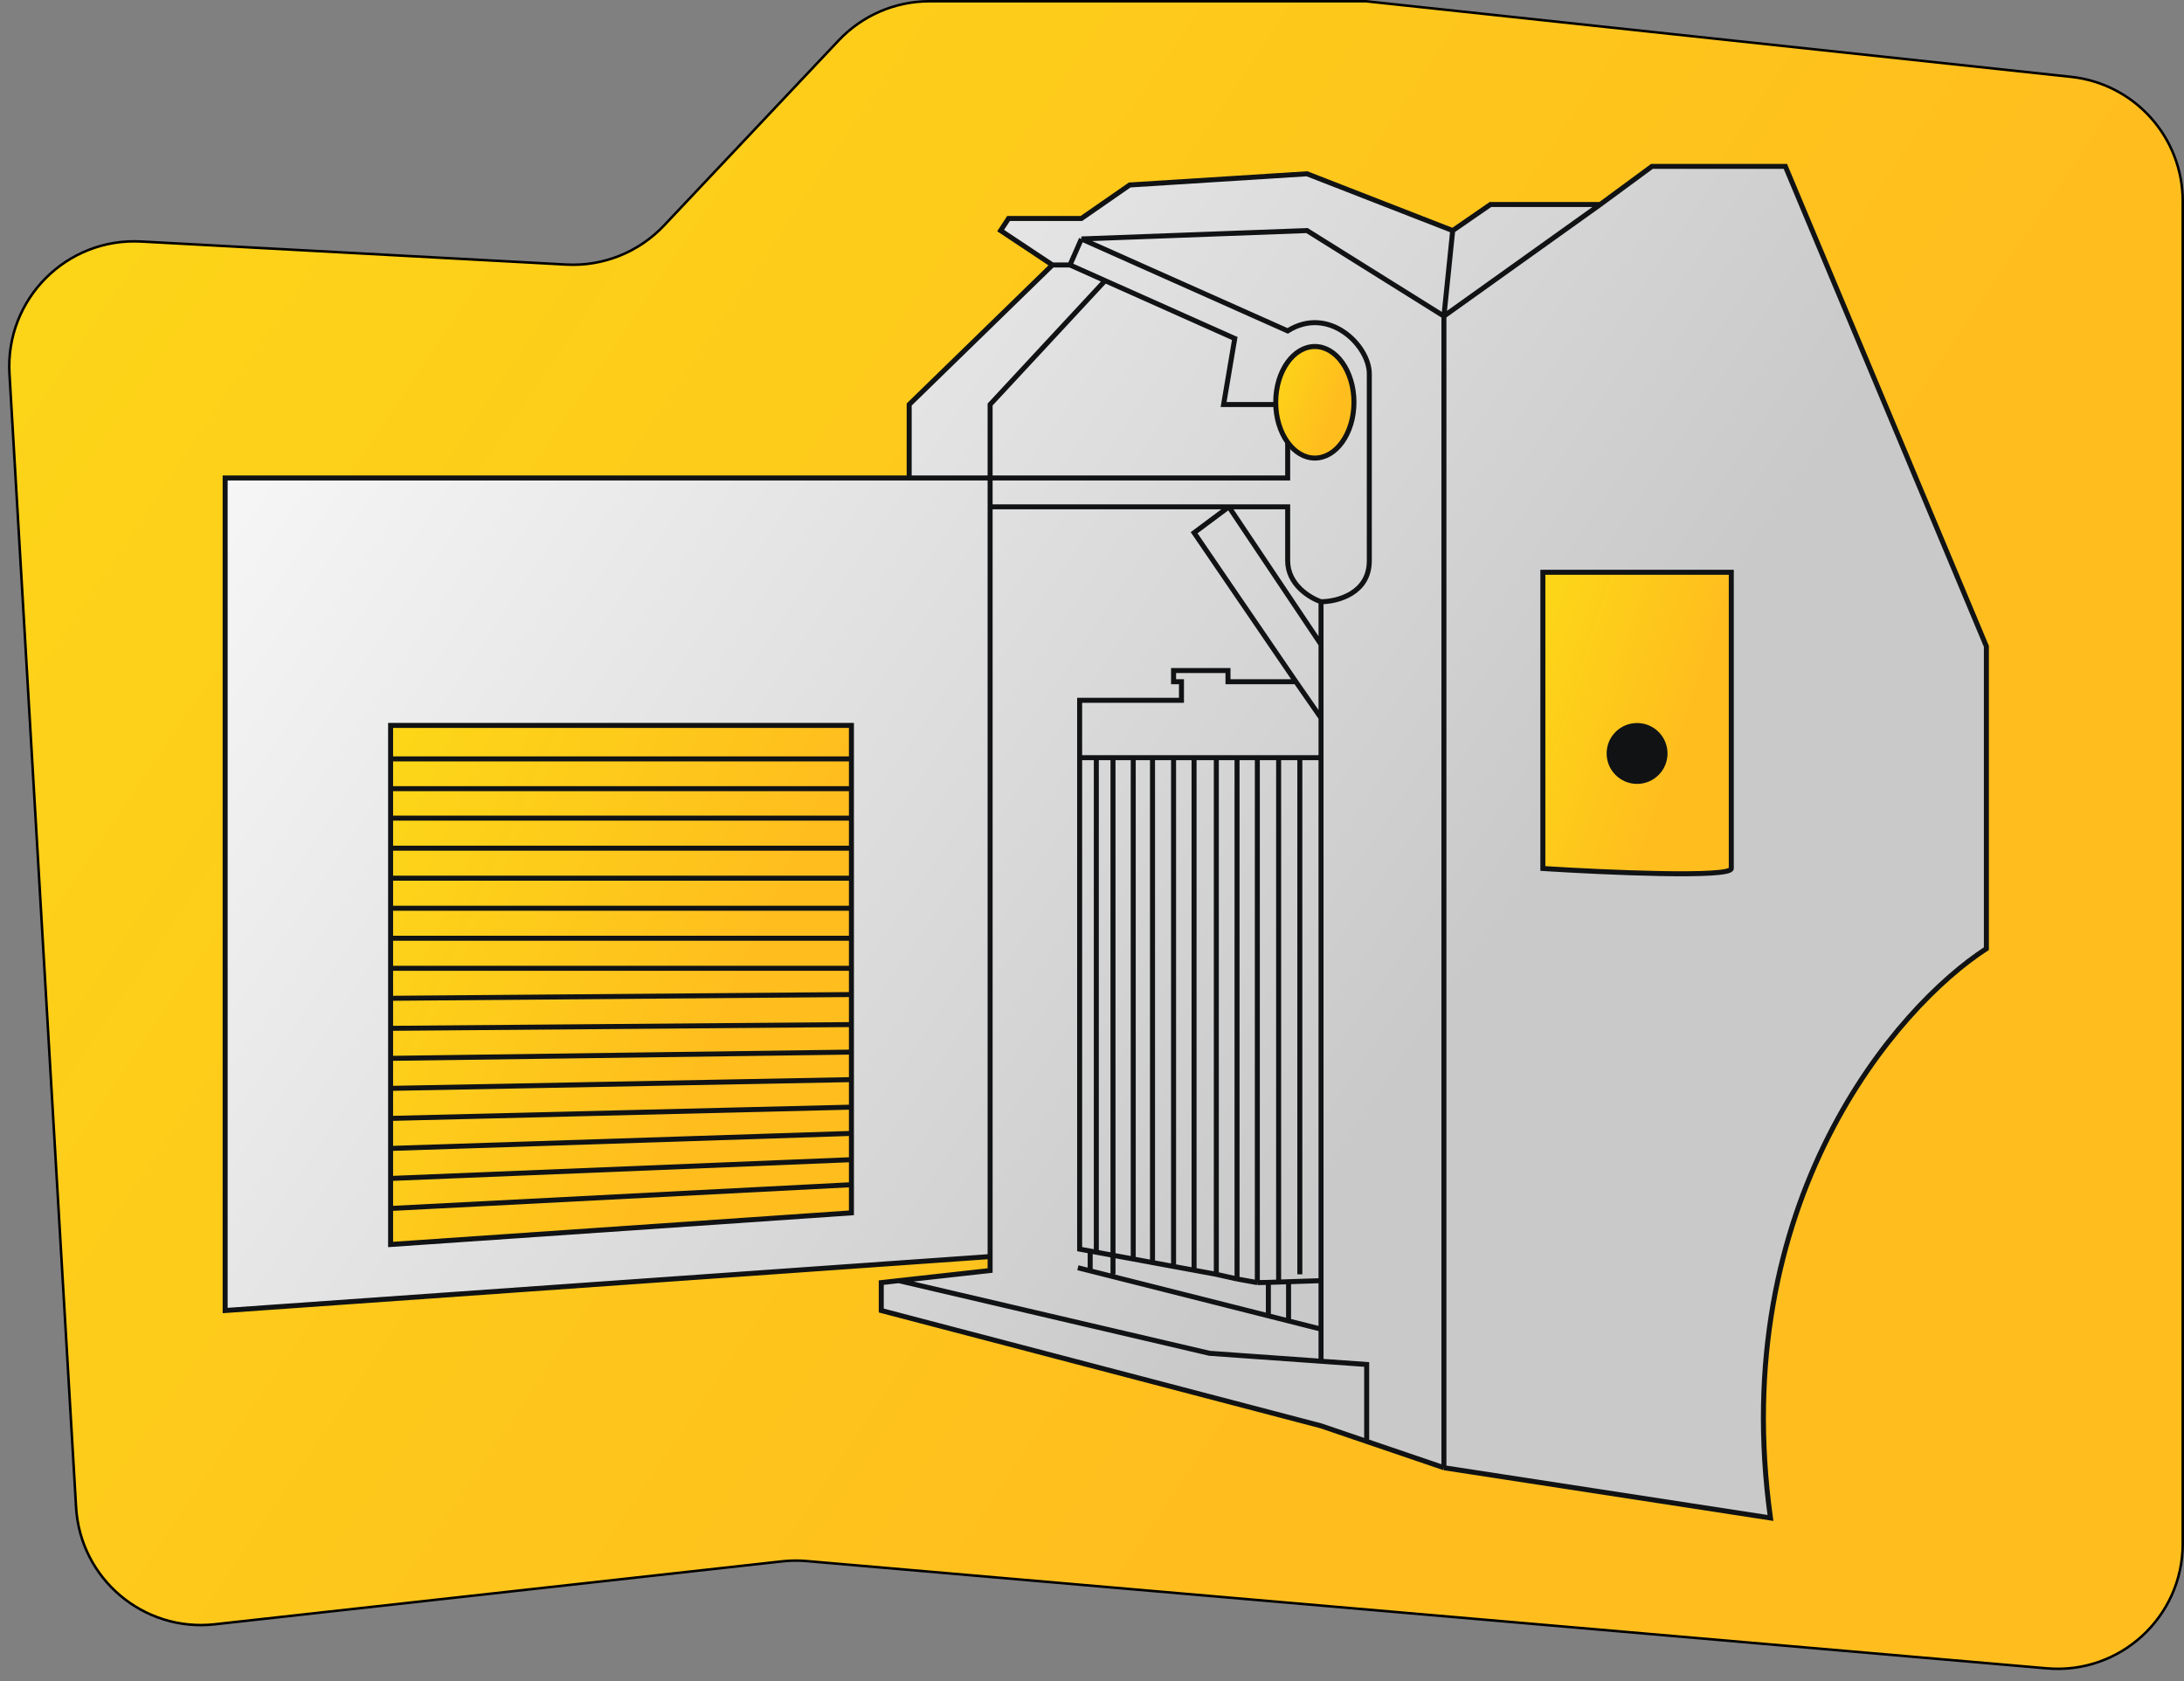
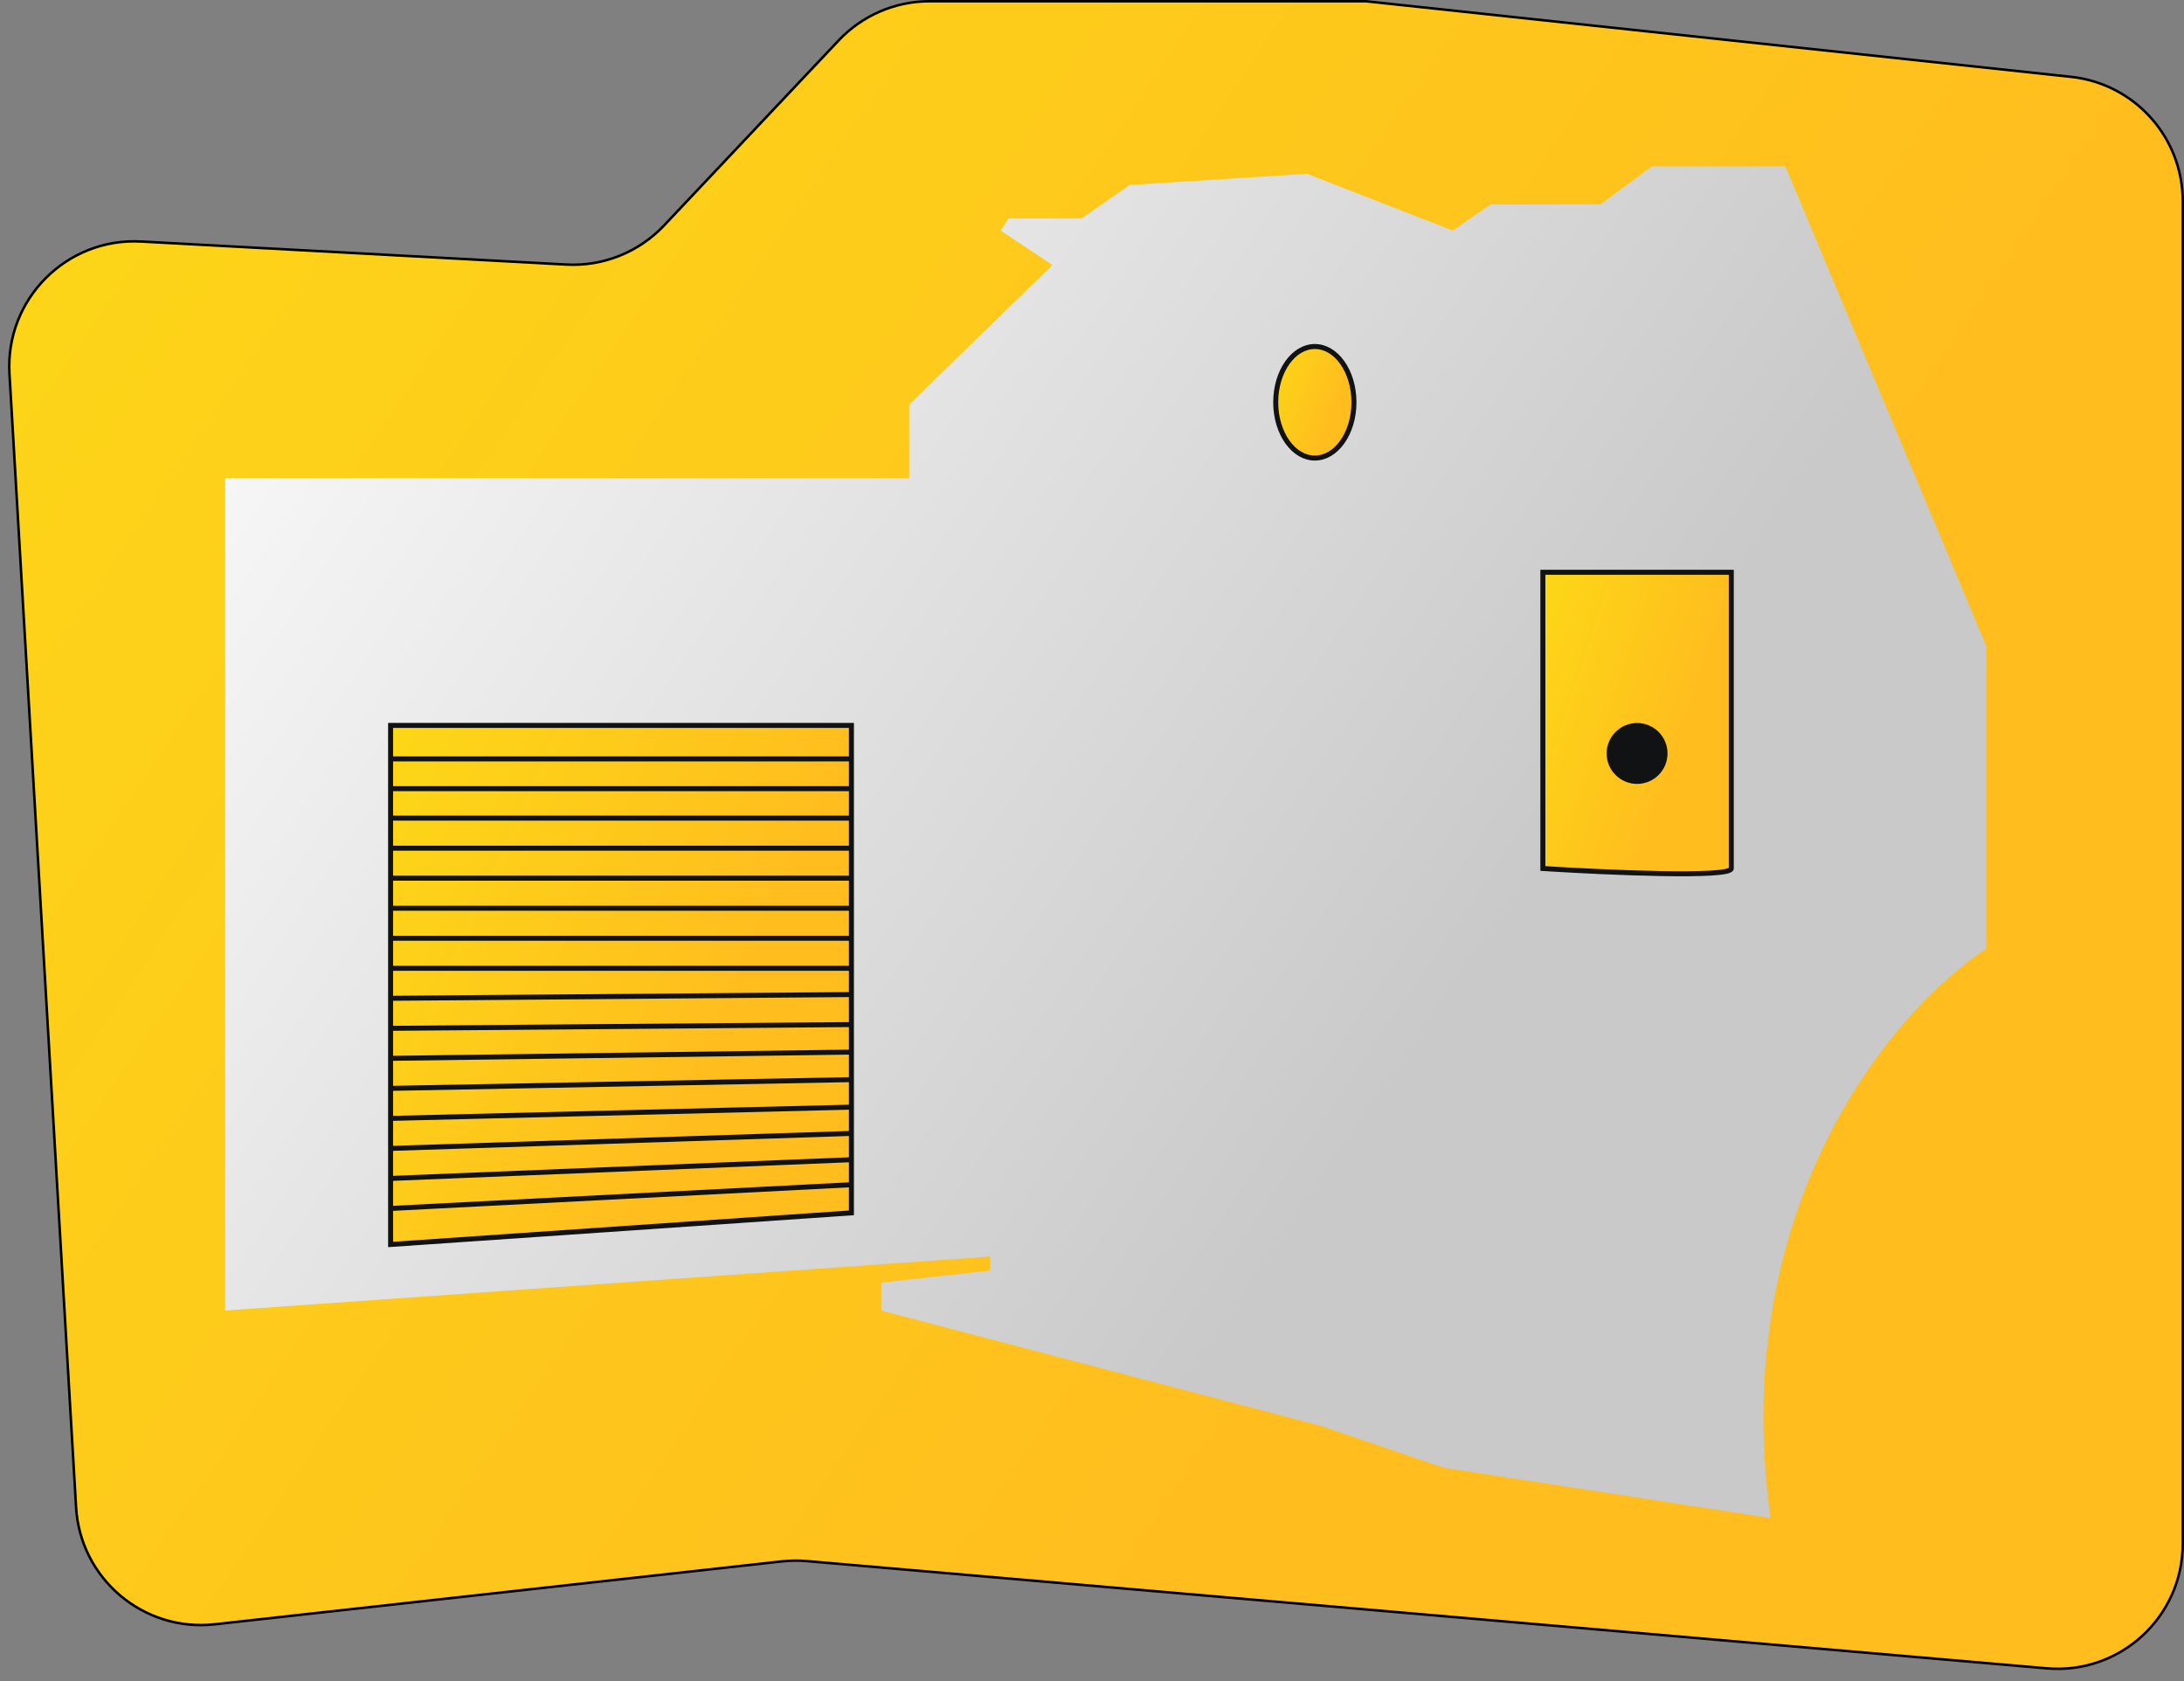
<svg xmlns="http://www.w3.org/2000/svg" width="873" height="672" viewBox="0 0 873 672" fill="none">
  <rect x="0" y="0" width="873" height="672" fill="#808080" stroke="none" />
  <path d="M872.5 616.989V80.426C872.5 54.875 853.235 33.434 827.829 30.711L546 0.5H371.565C357.801 0.5 344.646 6.173 335.2 16.183L265.416 90.133C255.322 100.83 241.03 106.54 226.344 105.744L56.406 96.531C26.605 94.915 2.034 119.597 3.785 149.391L30.411 602.433C32.09 631.014 57.381 652.351 85.837 649.195L312.596 624.043C315.857 623.682 319.147 623.642 322.416 623.925L818.192 666.803C847.397 669.328 872.5 646.303 872.5 616.989Z" fill="url(#paint0_linear_90_40)" stroke="black" />
  <path d="M395.773 502.224L90 523.787V191.045H363.423V161.675L420.684 105.908L399.983 92.152L403.141 87.319H432.263L451.561 73.935L522.436 69.461L580.68 92.152L595.767 81.742H639.625L660.327 66.499H713.659L794.007 258.337V379.165C757.985 402.464 690.291 480.587 707.694 606.694L577.171 586.618L546.295 576.102L528.05 569.888L352.265 523.787V512.634L359.282 511.854L395.773 507.801V502.224Z" fill="url(#paint1_linear_90_40)" />
-   <path d="M395.773 191.045V502.224M395.773 191.045H363.423M395.773 191.045V161.675L441.736 112.17M395.773 191.045V202.571H491.209M395.773 191.045H514.717V176.868M395.773 502.224L90 523.787V191.045H363.423M395.773 502.224V507.801L359.282 511.854M363.423 191.045V161.675L420.684 105.908M420.684 105.908L399.983 92.152L403.141 87.319H432.263L451.561 73.935L522.436 69.461L580.68 92.152M420.684 105.908H427.702M580.68 92.152L595.767 81.742H639.625M580.68 92.152L577.171 126.356M639.625 81.742L660.327 66.499H713.659L794.007 258.337V379.165C757.985 402.464 690.291 480.587 707.694 606.694L577.171 586.618M639.625 81.742L577.171 126.356M577.171 586.618V126.356M577.171 586.618L546.295 576.102M359.282 511.854L352.265 512.634V523.787L528.05 569.888L546.295 576.102M359.282 511.854L483.49 540.889L528.05 544.055M577.171 126.356L522.436 92.152L432.263 95.498M432.263 95.498L514.717 132.247C531.12 121.961 547.347 138.045 547.347 149.424C547.347 169.137 547.347 211.047 547.347 224.134C547.347 237.22 534.482 240.492 528.05 240.492M432.263 95.498L427.702 105.908M494.366 135.65L493.563 135.292M427.702 105.908L441.736 112.17M441.736 112.17L493.563 135.292M493.563 135.292L489.103 161.675H510.599M546.295 576.102V545.351L528.05 544.055M528.05 544.055V531.223M528.05 240.492C523.605 239.005 514.717 233.651 514.717 224.134C514.717 214.616 514.717 205.793 514.717 202.571H491.209M528.05 240.492V257.594M528.05 286.964V257.594M528.05 286.964L517.988 272.465M528.05 286.964V302.835M491.209 202.571L477.322 212.918L517.988 272.465M491.209 202.571L528.05 257.594M517.988 272.465H490.858V268.004H469.104V272.465H472.262V279.901H431.561V302.835M502.586 512.634L506.998 512.542M502.586 512.634L494.475 511.175M502.586 512.634V302.835M528.05 511.854V531.223M528.05 511.854L515.068 512.279M528.05 511.854V302.835M435.772 500.026L431.561 499.25V302.835M435.772 500.026V507.801M435.772 500.026L438.228 500.478M444.894 501.707V509.288M444.894 501.707V302.835M444.894 501.707L438.228 500.478M444.894 501.707L452.98 503.197M430.859 506.686L506.998 525.908M528.05 531.223L515.068 527.945M506.998 512.542V525.908M506.998 512.542L511.103 512.408M506.998 525.908L515.068 527.945M515.068 512.279V527.945M515.068 512.279L511.103 512.408M431.561 302.835H438.228M528.05 302.835H519.576M444.894 302.835H438.228M444.894 302.835H452.98M438.228 302.835V500.478M452.98 302.835V503.197M452.98 302.835H460.69M452.98 503.197L460.69 504.618M460.69 302.835V504.618M460.69 302.835H469.104M460.69 504.618L469.104 506.168M469.104 302.835V506.168M469.104 302.835H477.297M469.104 506.168L477.297 507.678M477.297 302.835V507.678M477.297 302.835H486.193M477.297 507.678L486.193 509.317M486.193 302.835V509.317M486.193 302.835H494.475M486.193 509.317L494.475 511.175M494.475 302.835V511.175M494.475 302.835H502.586M502.586 302.835H511.103M511.103 302.835V512.408M511.103 302.835H519.576M519.576 302.835V509.317" stroke="#101214" stroke-width="2" />
  <path d="M340.336 484.751L156.13 497.391V483V471V459V447V435V423V411V399V387V375V363V351V339V327V315.219V307.412V303.322V299.233V289.938H340.336V299.233V303.322V307.412V313.361V315.219V327V339V351V363V375V387V397.5V409.5V420.5V431.5V442.5V453V463.5V473.5V484.751Z" fill="url(#paint2_linear_90_40)" />
  <path d="M156.13 315.219V307.412V303.322M156.13 315.219H340.336M156.13 315.219V327M156.13 303.322V299.233V289.938H340.336V299.233V303.322M156.13 303.322H340.336M340.336 303.322V307.412V313.361V315.219M340.336 315.219V327M156.13 327H340.336M156.13 327V339M340.336 327V339M156.13 339H340.336M156.13 339V351M340.336 339V351M156.13 351H340.336M156.13 351V363M340.336 351V363M156.13 363H340.336M156.13 363V375M340.336 363V375M156.13 375H340.336M156.13 375V387M340.336 375V387M156.13 387H340.336M156.13 387V399M340.336 387V397.5M156.13 399L340.336 397.5M156.13 399V411M340.336 397.5V409.5M156.13 411L340.336 409.5M156.13 411V423M340.336 409.5V420.5M156.13 423L340.336 420.5M156.13 423V435M340.336 420.5V431.5M156.13 435L340.336 431.5M156.13 435V447M340.336 431.5V442.5M156.13 447L340.336 442.5M156.13 447V459M340.336 442.5V453M156.13 459L340.336 453M156.13 459V471M340.336 453V463.5M156.13 471L340.336 463.5M156.13 471V483M340.336 463.5V473.5M156.13 483V497.391L340.336 484.751V473.5M156.13 483L340.336 473.5" stroke="#101214" stroke-width="2" />
  <path d="M541.212 160.784C541.212 167.032 539.402 172.646 536.525 176.674C533.647 180.703 529.761 183.077 525.574 183.077C521.386 183.077 517.5 180.703 514.622 176.674C511.746 172.646 509.935 167.032 509.935 160.784C509.935 154.536 511.746 148.921 514.622 144.894C517.5 140.864 521.386 138.49 525.574 138.49C529.761 138.49 533.647 140.864 536.525 144.894C539.402 148.921 541.212 154.536 541.212 160.784Z" fill="url(#paint3_linear_90_40)" stroke="#101214" stroke-width="2" />
  <path d="M616.721 347.123V228.722H692.039V347.123C692.039 350.94 641.827 348.713 616.721 347.123Z" fill="url(#paint4_linear_90_40)" stroke="#101214" stroke-width="2" />
  <circle cx="654.38" cy="301.142" r="12.167" fill="#101214" />
  <defs>
    <linearGradient id="paint0_linear_90_40" x1="436.5" y1="671.5" x2="-173.956" y2="258.14" gradientUnits="userSpaceOnUse">
      <stop stop-color="#FFBE1E" />
      <stop offset="1" stop-color="#FCD717" />
    </linearGradient>
    <linearGradient id="paint1_linear_90_40" x1="90" y1="66.499" x2="581.97" y2="400.575" gradientUnits="userSpaceOnUse">
      <stop stop-color="#FCFCFC" />
      <stop offset="1" stop-color="#C9C9C9" />
    </linearGradient>
    <linearGradient id="paint2_linear_90_40" x1="248.233" y1="497.391" x2="93.312" y2="425.715" gradientUnits="userSpaceOnUse">
      <stop stop-color="#FFBE1E" />
      <stop offset="1" stop-color="#FCD717" />
    </linearGradient>
    <linearGradient id="paint3_linear_90_40" x1="525.574" y1="184.077" x2="495.73" y2="172.97" gradientUnits="userSpaceOnUse">
      <stop stop-color="#FFBE1E" />
      <stop offset="1" stop-color="#FCD717" />
    </linearGradient>
    <linearGradient id="paint4_linear_90_40" x1="654.38" y1="349.23" x2="584.851" y2="326.588" gradientUnits="userSpaceOnUse">
      <stop stop-color="#FFBE1E" />
      <stop offset="1" stop-color="#FCD717" />
    </linearGradient>
  </defs>
</svg>